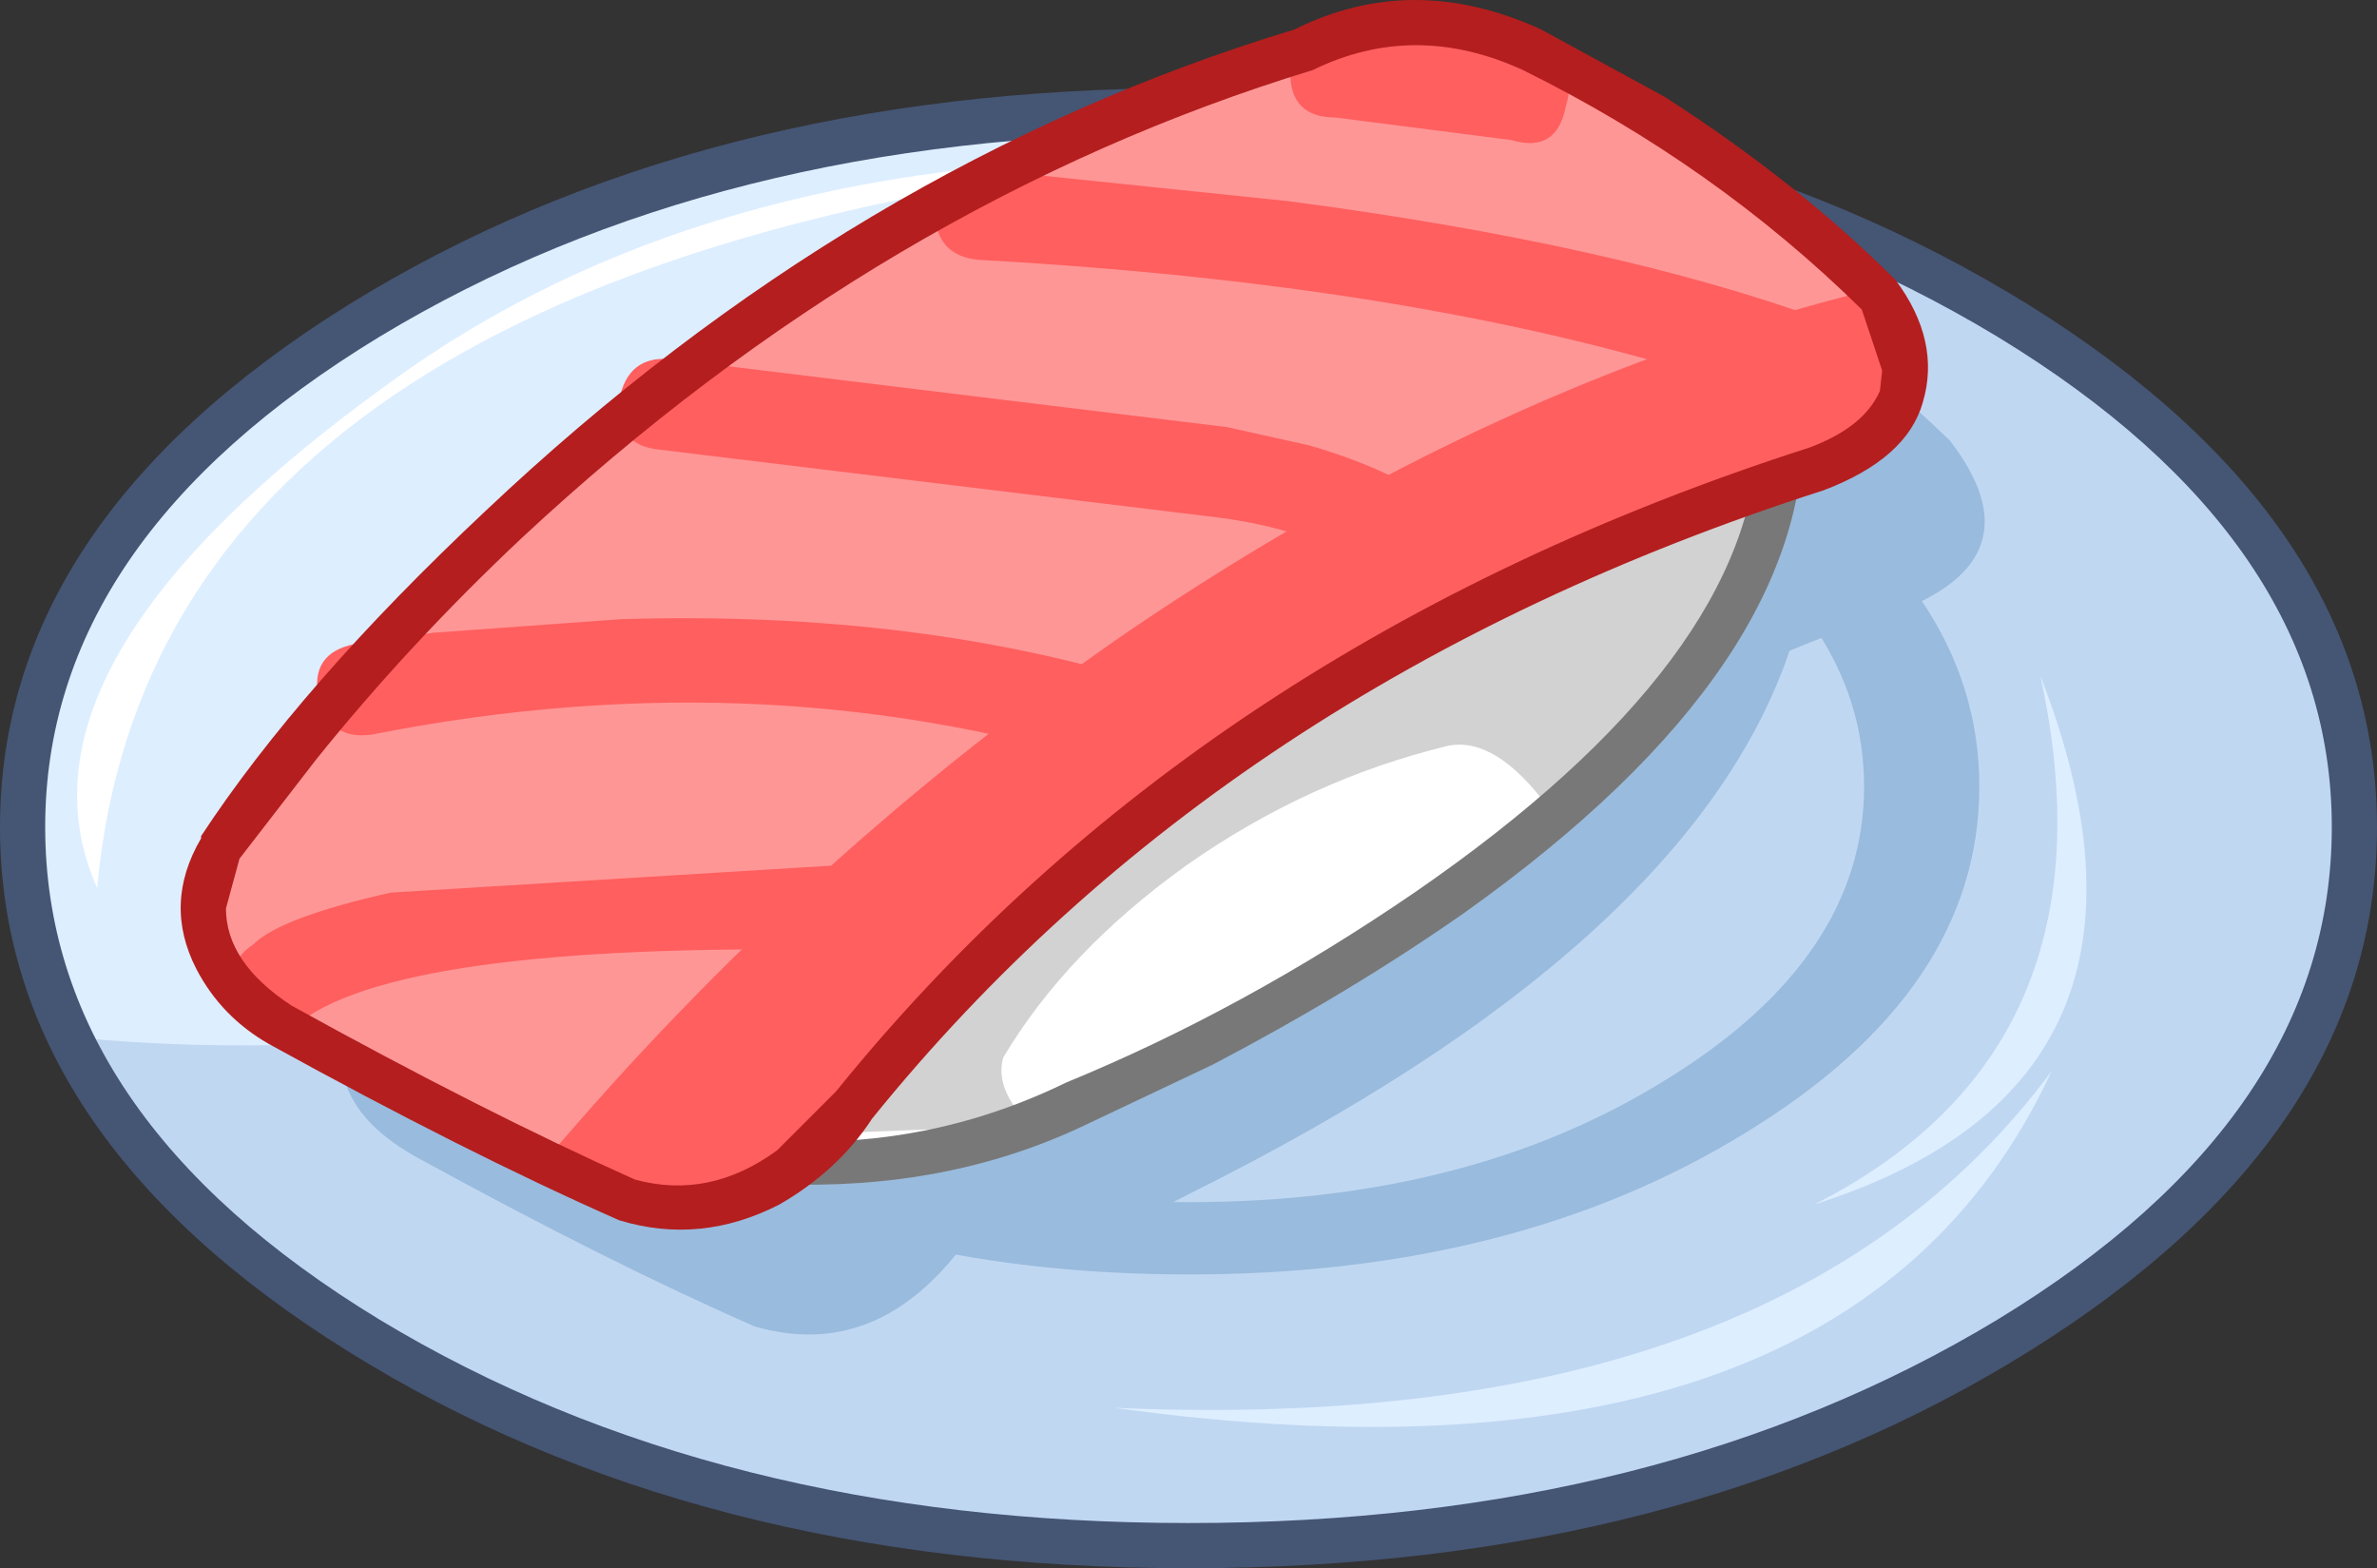
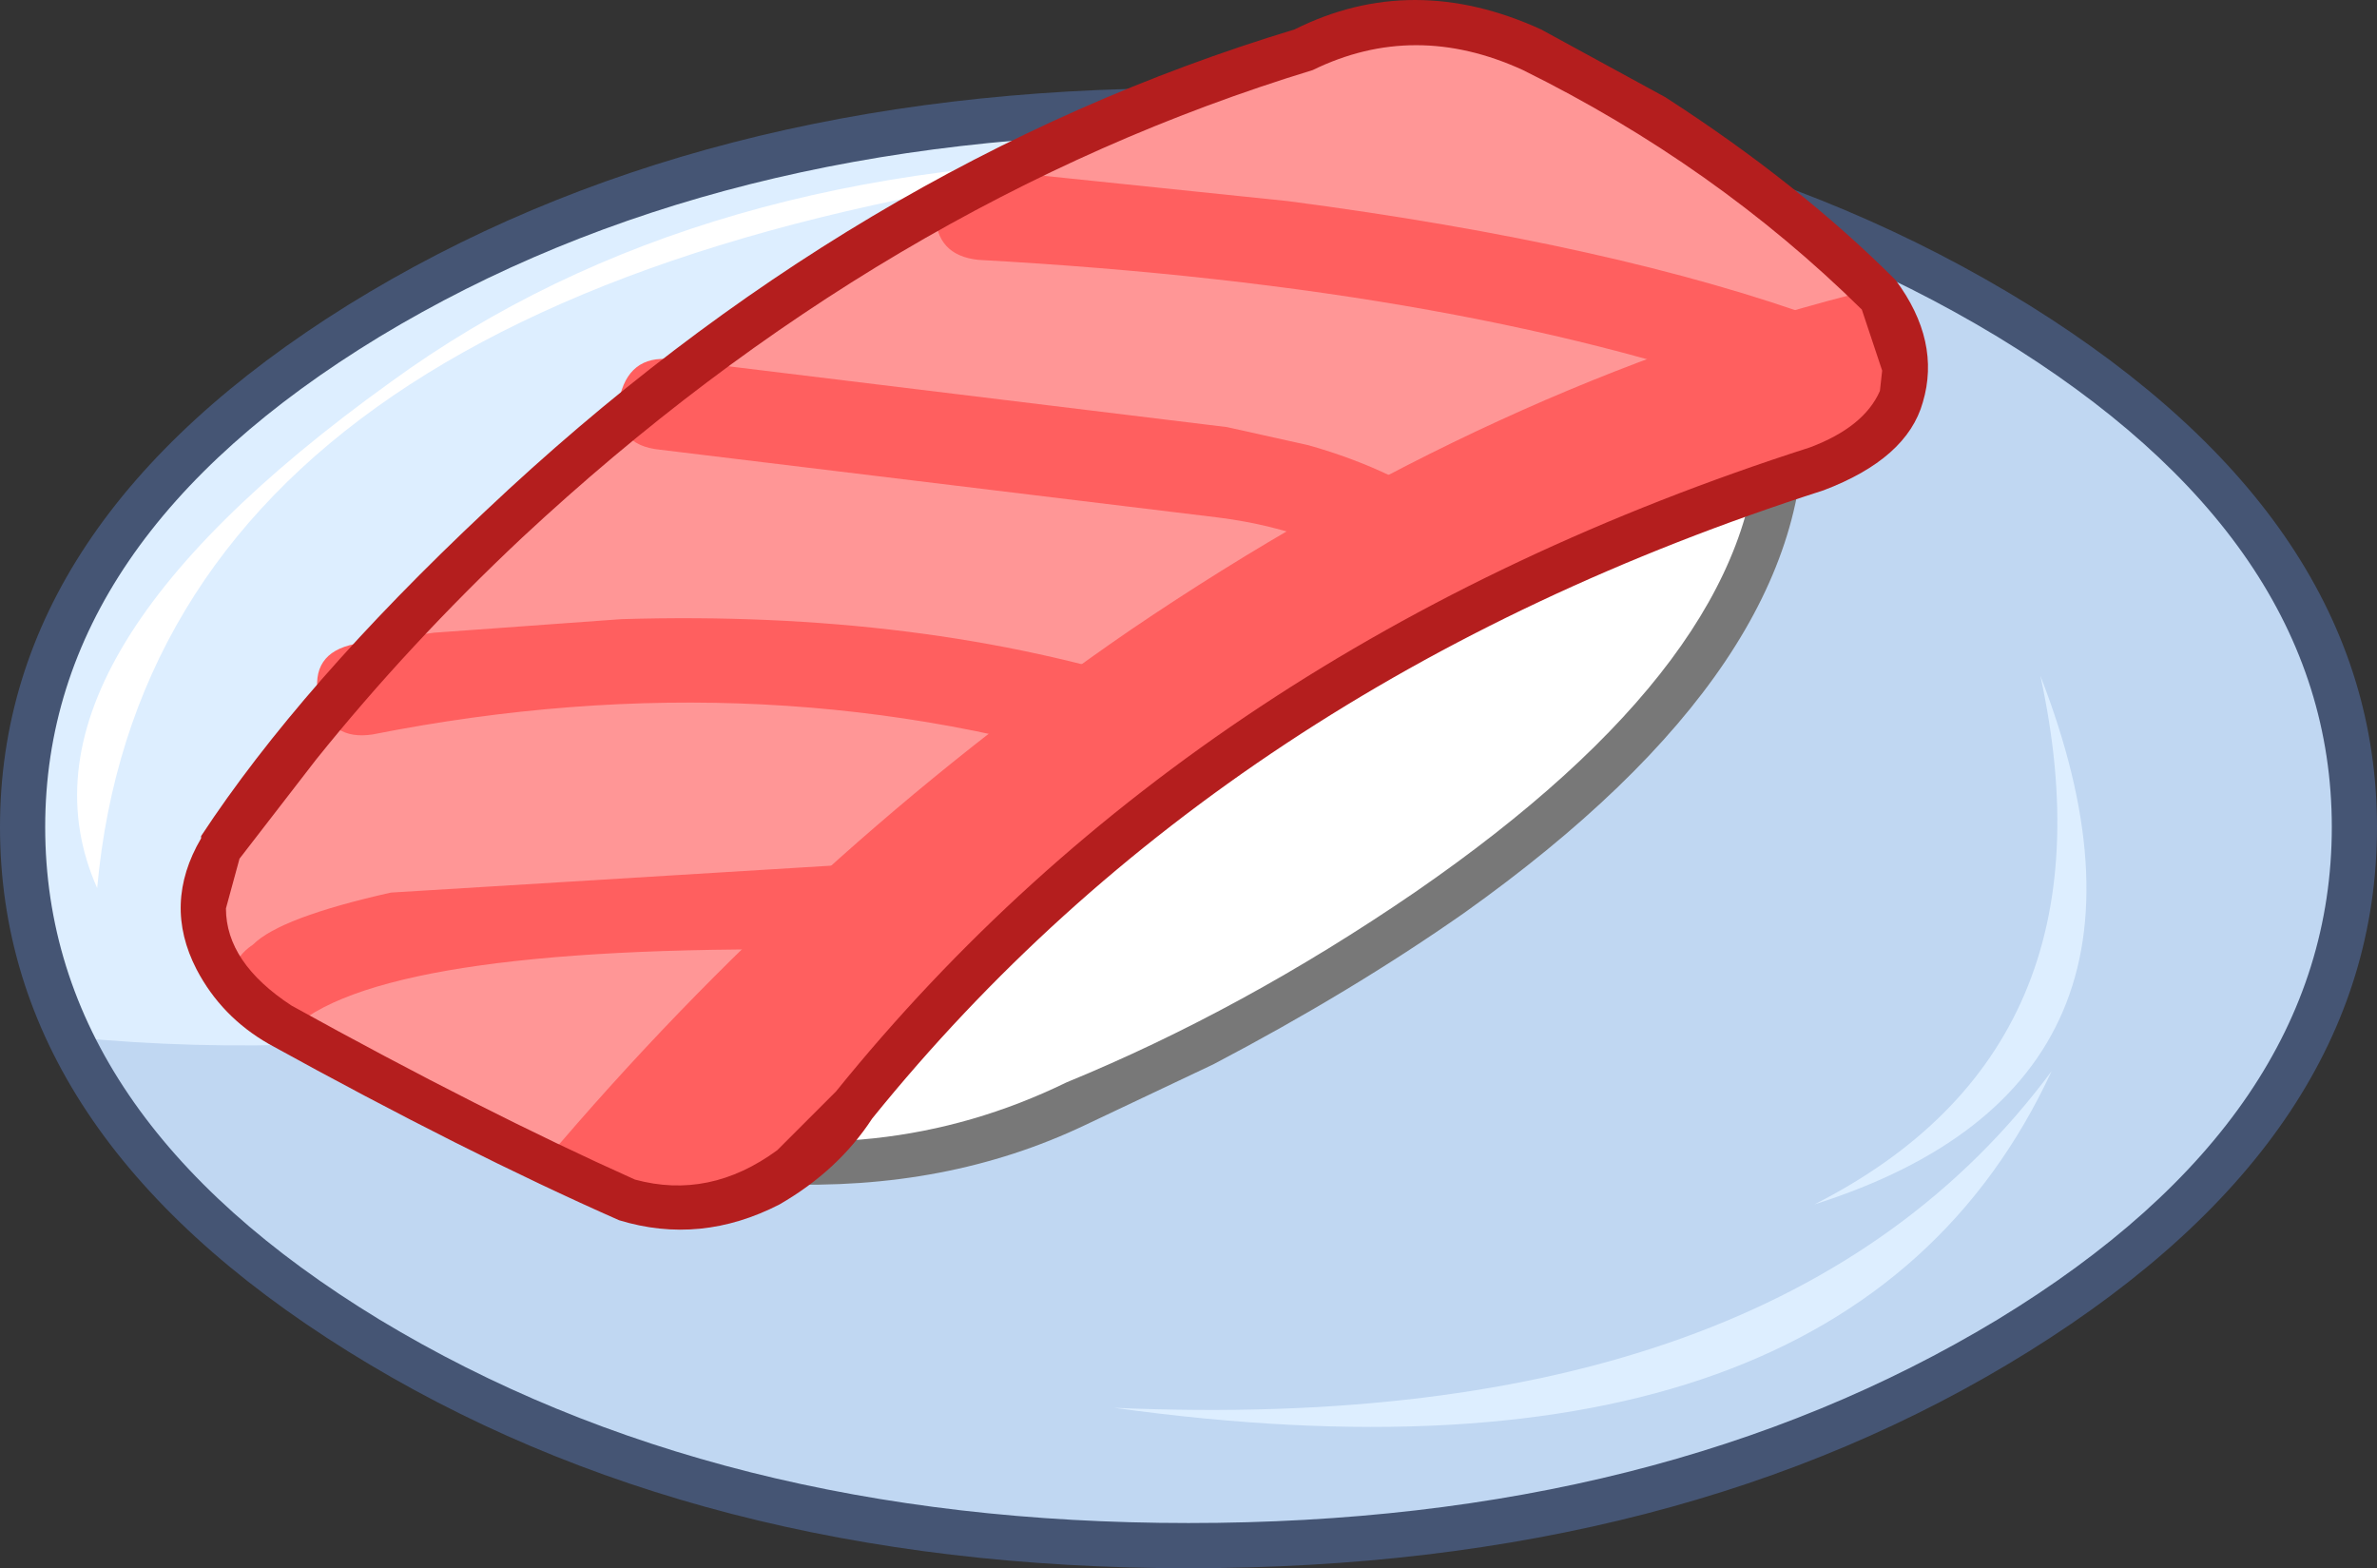
<svg xmlns="http://www.w3.org/2000/svg" height="34.7px" width="52.6px">
  <rect width="100%" height="100%" fill="#333333" stroke="none" />
  <g transform="matrix(1.0, 0.0, 0.0, 1.0, 0.0, 0.0)">
    <path d="M8.05 7.1 Q15.6 2.45 26.3 2.45 37.0 2.45 44.55 7.1 52.1 11.75 52.1 18.3 52.1 24.9 44.55 29.55 37.0 34.2 26.3 34.2 15.6 34.2 8.05 29.55 0.5 24.9 0.5 18.3 0.5 11.75 8.05 7.1" fill="#c0d7f2" fill-rule="evenodd" stroke="none" />
    <path d="M1.6 22.95 Q0.5 20.6 0.5 18.3 0.5 11.75 8.05 7.1 15.6 2.45 26.3 2.45 35.15 2.45 42.05 5.75 34.95 14.2 23.85 19.0 12.4 24.0 1.6 22.95" fill="#ddeeff" fill-rule="evenodd" stroke="none" />
-     <path d="M43.8 17.4 Q43.8 21.9 38.65 25.05 33.55 28.2 26.3 28.2 19.0 28.2 13.9 25.05 8.8 21.9 8.8 17.4 8.8 12.95 13.9 9.8 19.05 6.65 26.3 6.65 33.55 6.65 38.65 9.8 43.8 12.95 43.8 17.4" fill="#99bbdd" fill-rule="evenodd" stroke="none" />
    <path d="M1.0 18.3 Q1.0 24.7 8.4 29.2 15.85 33.7 26.3 33.7 36.75 33.7 44.2 29.2 51.6 24.7 51.6 18.3 51.6 11.95 44.2 7.45 36.75 2.95 26.3 2.95 15.85 2.95 8.4 7.45 1.0 11.95 1.0 18.3 M0.0 18.3 Q0.0 11.55 7.7 6.75 15.45 1.95 26.3 1.95 37.15 1.95 44.9 6.75 52.6 11.55 52.6 18.3 52.6 25.1 44.9 29.9 37.2 34.7 26.3 34.7 15.4 34.7 7.7 29.9 0.0 25.1 0.0 18.3" fill="#455574" fill-rule="evenodd" stroke="none" />
    <path d="M41.25 17.4 Q41.25 21.2 36.85 23.9 32.5 26.6 26.3 26.6 20.1 26.6 15.75 23.9 11.35 21.2 11.35 17.4 11.35 13.6 15.75 10.9 20.1 8.2 26.3 8.2 32.5 8.2 36.85 10.9 41.25 13.6 41.25 17.4" fill="#c0d7f2" fill-rule="evenodd" stroke="none" />
-     <path d="M9.3 25.65 Q6.7 24.25 7.95 21.9 15.85 9.4 30.9 4.65 33.15 3.5 35.7 4.6 39.9 6.6 43.15 9.75 45.15 12.35 41.95 13.55 41.05 13.8 39.6 14.4 37.4 20.9 26.35 26.4 24.1 27.6 21.2 27.7 19.3 30.1 16.7 29.35 13.5 27.95 9.3 25.65" fill="#99bbdd" fill-rule="evenodd" stroke="none" />
    <path d="M8.65 8.45 Q15.45 3.5 25.8 3.5 3.4 5.95 2.15 19.65 -0.05 14.7 8.65 8.45" fill="#ffffff" fill-rule="evenodd" stroke="none" />
    <path d="M24.65 31.15 Q39.4 31.8 45.4 23.7 40.9 33.4 24.65 31.15" fill="#ddeeff" fill-rule="evenodd" stroke="none" />
    <path d="M40.15 26.65 Q46.95 23.2 45.15 14.95 48.65 23.95 40.15 26.65" fill="#ddeeff" fill-rule="evenodd" stroke="none" />
    <path d="M14.05 25.25 Q21.7 5.8 39.15 9.45 39.25 18.1 23.8 24.45 19.4 26.65 14.05 25.25" fill="#ffffff" fill-rule="evenodd" stroke="none" />
-     <path d="M14.05 25.25 Q21.7 5.8 39.4 9.45 38.6 15.2 34.25 17.85 33.1 16.3 32.05 16.5 28.95 17.25 26.25 19.15 23.6 21.05 22.2 23.4 22.0 24.1 22.8 24.9 L14.05 25.25" fill="#d2d2d2" fill-rule="evenodd" stroke="none" />
+     <path d="M14.05 25.25 L14.05 25.25" fill="#d2d2d2" fill-rule="evenodd" stroke="none" />
    <path d="M14.75 24.9 Q19.5 25.95 23.6 23.95 27.5 22.35 31.3 19.75 38.85 14.55 38.9 9.55 33.8 8.75 28.45 10.7 19.2 14.1 14.75 24.9 M13.4 25.55 L13.6 25.05 Q18.4 12.8 29.35 9.45 34.85 7.8 39.45 8.6 L39.85 8.7 39.9 9.05 Q40.2 14.65 32.4 20.2 29.9 21.95 26.85 23.55 L24.0 24.9 Q20.95 26.35 17.2 26.2 L13.9 25.7 13.4 25.55" fill="#787878" fill-rule="evenodd" stroke="none" />
    <path d="M4.9 18.75 Q13.2 5.9 28.9 1.1 31.2 -0.1 33.9 1.1 38.2 3.2 41.55 6.5 43.55 9.15 40.2 10.35 26.9 14.55 18.9 24.45 16.9 27.45 13.9 26.55 10.55 25.05 6.2 22.65 3.55 21.15 4.9 18.75" fill="#ff9696" fill-rule="evenodd" stroke="none" />
    <path d="M25.0 13.95 Q33.1 8.45 41.45 6.4 L41.55 6.5 Q43.55 9.15 40.2 10.35 26.9 14.55 18.9 24.45 16.9 27.45 13.9 26.55 L12.05 25.7 Q17.8 18.9 25.0 13.95" fill="#ff5f5f" fill-rule="evenodd" stroke="none" />
    <path d="M5.6 20.9 Q6.2 20.3 8.65 19.75 L20.1 19.05 Q21.05 19.05 21.05 20.05 21.05 21.05 20.0 21.05 9.45 20.75 6.8 22.5 5.95 23.05 5.4 22.25 4.85 21.4 5.6 20.9" fill="#ff5f5f" fill-rule="evenodd" stroke="none" />
    <path d="M7.85 14.25 L9.6 14.0 13.75 13.7 Q20.4 13.5 25.7 15.2 26.65 15.5 26.35 16.45 26.0 17.4 25.1 17.1 17.1 14.5 8.25 16.25 7.3 16.4 7.05 15.45 6.85 14.45 7.85 14.25" fill="#ff5f5f" fill-rule="evenodd" stroke="none" />
    <path d="M14.85 7.95 L27.15 9.45 28.95 9.85 Q30.9 10.4 32.3 11.45 33.1 12.1 32.5 12.85 31.95 13.7 31.1 13.05 29.35 11.75 26.95 11.45 L14.6 9.95 Q13.6 9.85 13.7 8.85 13.9 7.85 14.85 7.95" fill="#ff5f5f" fill-rule="evenodd" stroke="none" />
    <path d="M21.75 3.75 L28.5 4.45 Q35.75 5.4 40.4 7.1 41.35 7.5 41.0 8.4 40.6 9.35 39.7 9.0 32.6 6.35 21.65 5.75 20.7 5.65 20.7 4.7 20.8 3.65 21.75 3.75" fill="#ff5f5f" fill-rule="evenodd" stroke="none" />
-     <path d="M28.55 1.6 Q28.65 0.6 29.6 0.6 L33.95 1.15 Q34.95 1.4 34.65 2.35 34.45 3.4 33.45 3.1 L29.55 2.6 Q28.55 2.6 28.55 1.6" fill="#ff5f5f" fill-rule="evenodd" stroke="none" />
    <path d="M11.55 11.9 Q9.05 14.25 7.0 16.8 L5.3 19.0 5.0 20.1 Q5.0 21.3 6.45 22.25 10.7 24.6 14.05 26.1 15.7 26.55 17.2 25.45 L18.5 24.15 Q26.5 14.25 40.05 9.9 41.25 9.45 41.6 8.65 L41.65 8.2 41.2 6.85 Q37.95 3.65 33.7 1.55 31.3 0.45 29.05 1.55 19.55 4.45 11.55 11.9 M4.45 18.55 L4.45 18.5 Q6.65 15.15 10.75 11.3 18.9 3.6 28.65 0.65 31.25 -0.65 34.1 0.65 L36.85 2.15 Q39.8 4.05 41.95 6.2 42.95 7.55 42.55 8.9 42.2 10.15 40.35 10.85 27.1 15.1 19.3 24.75 18.55 25.9 17.25 26.65 15.5 27.55 13.7 27.0 10.3 25.5 5.95 23.1 4.9 22.5 4.35 21.45 3.6 20.0 4.45 18.55" fill="#b41e1e" fill-rule="evenodd" stroke="none" />
  </g>
</svg>